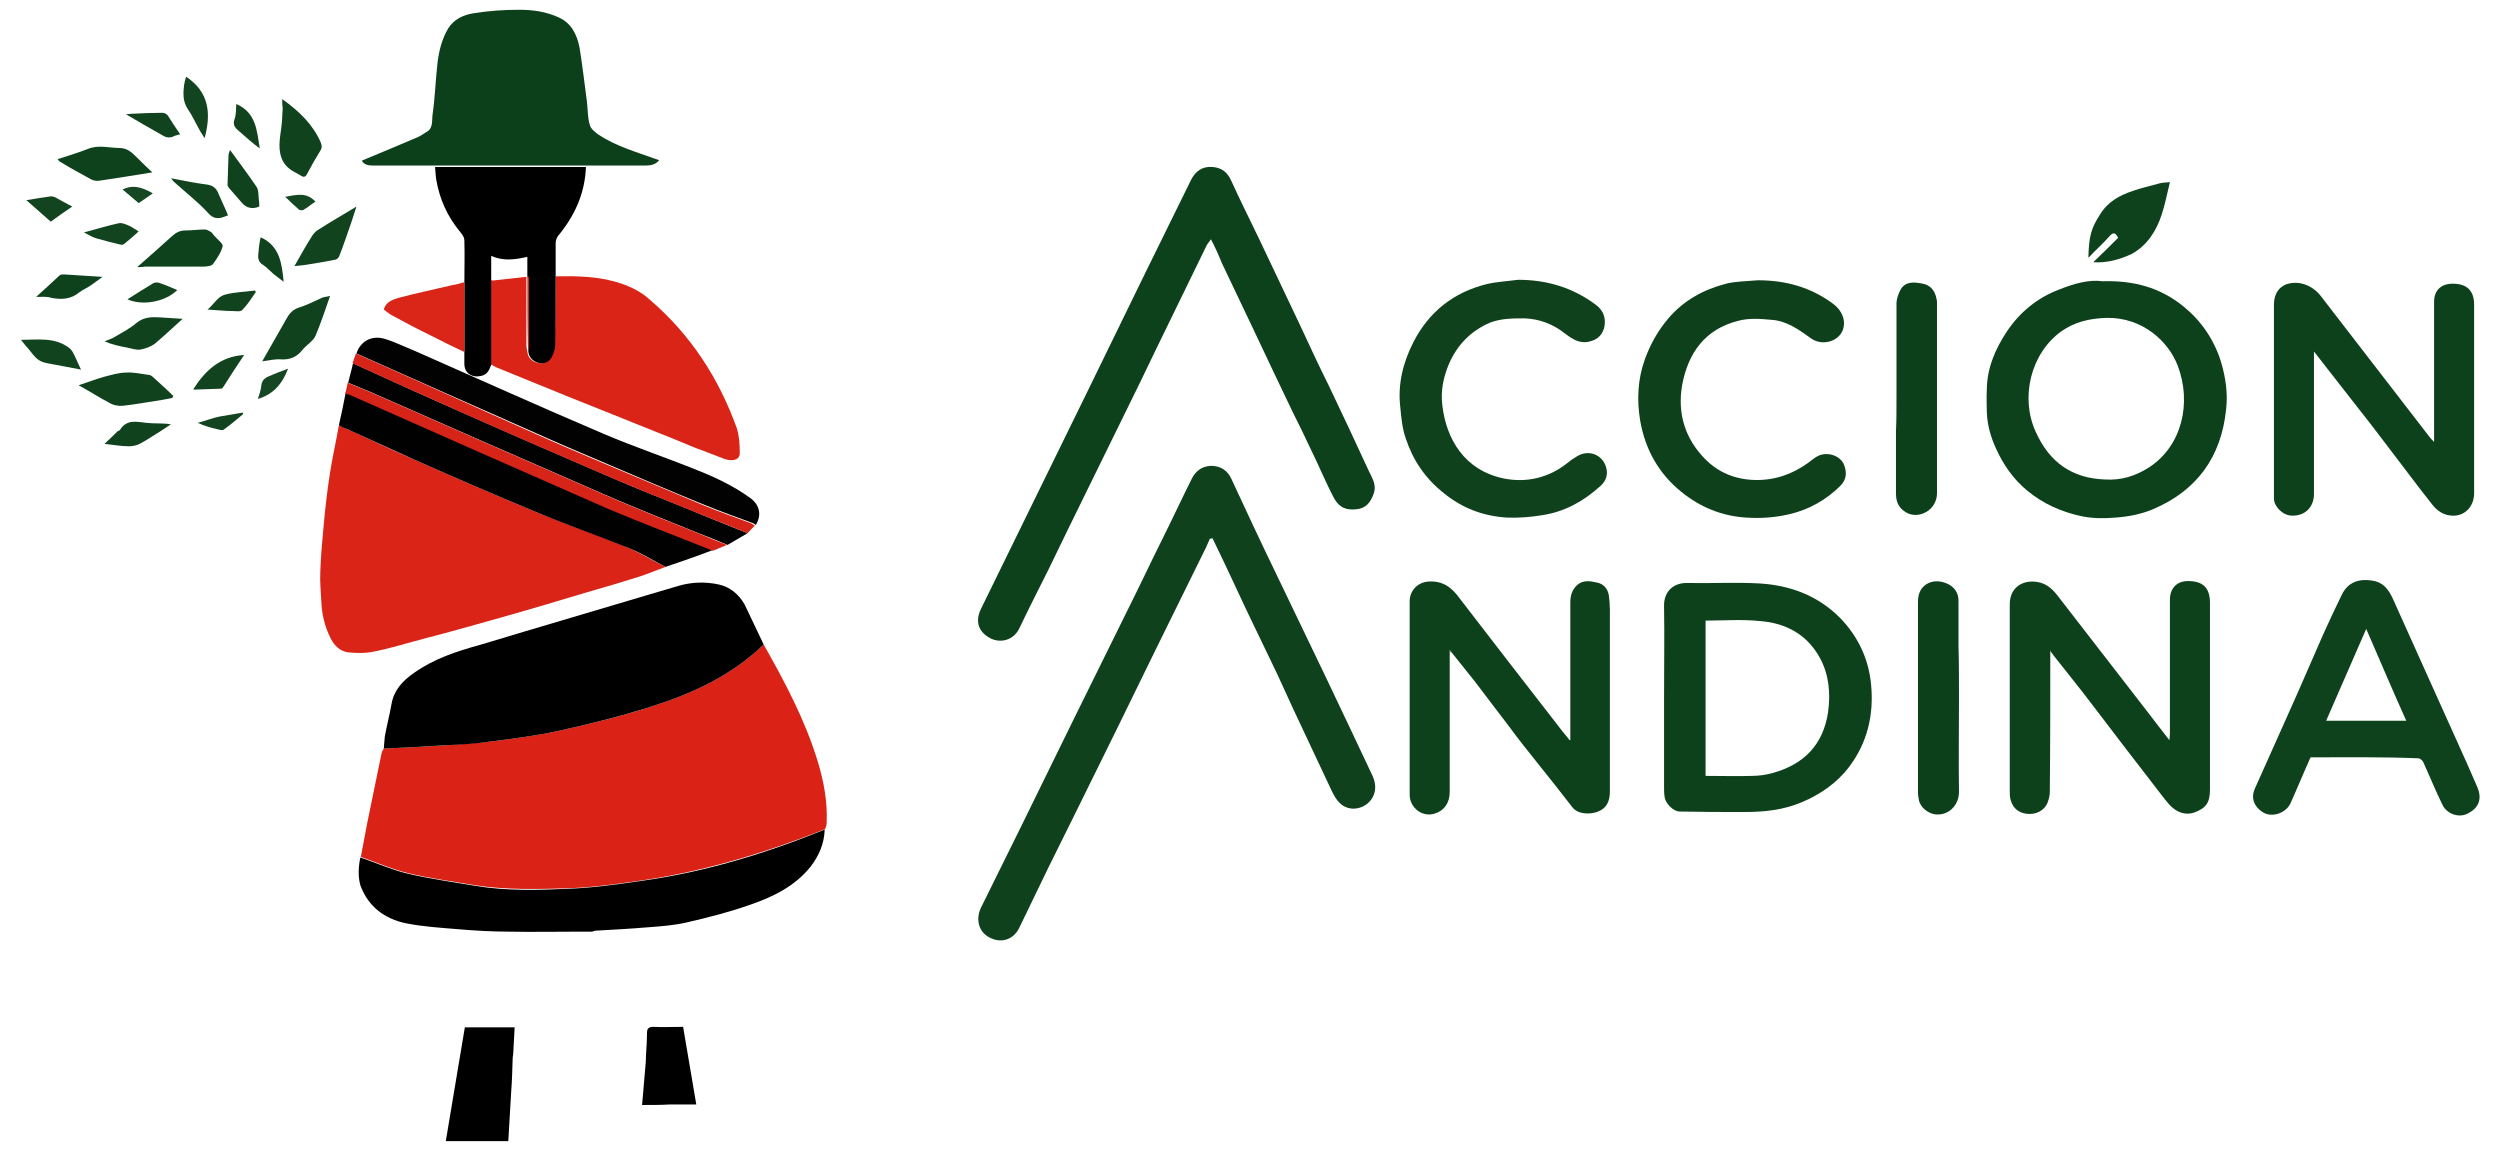
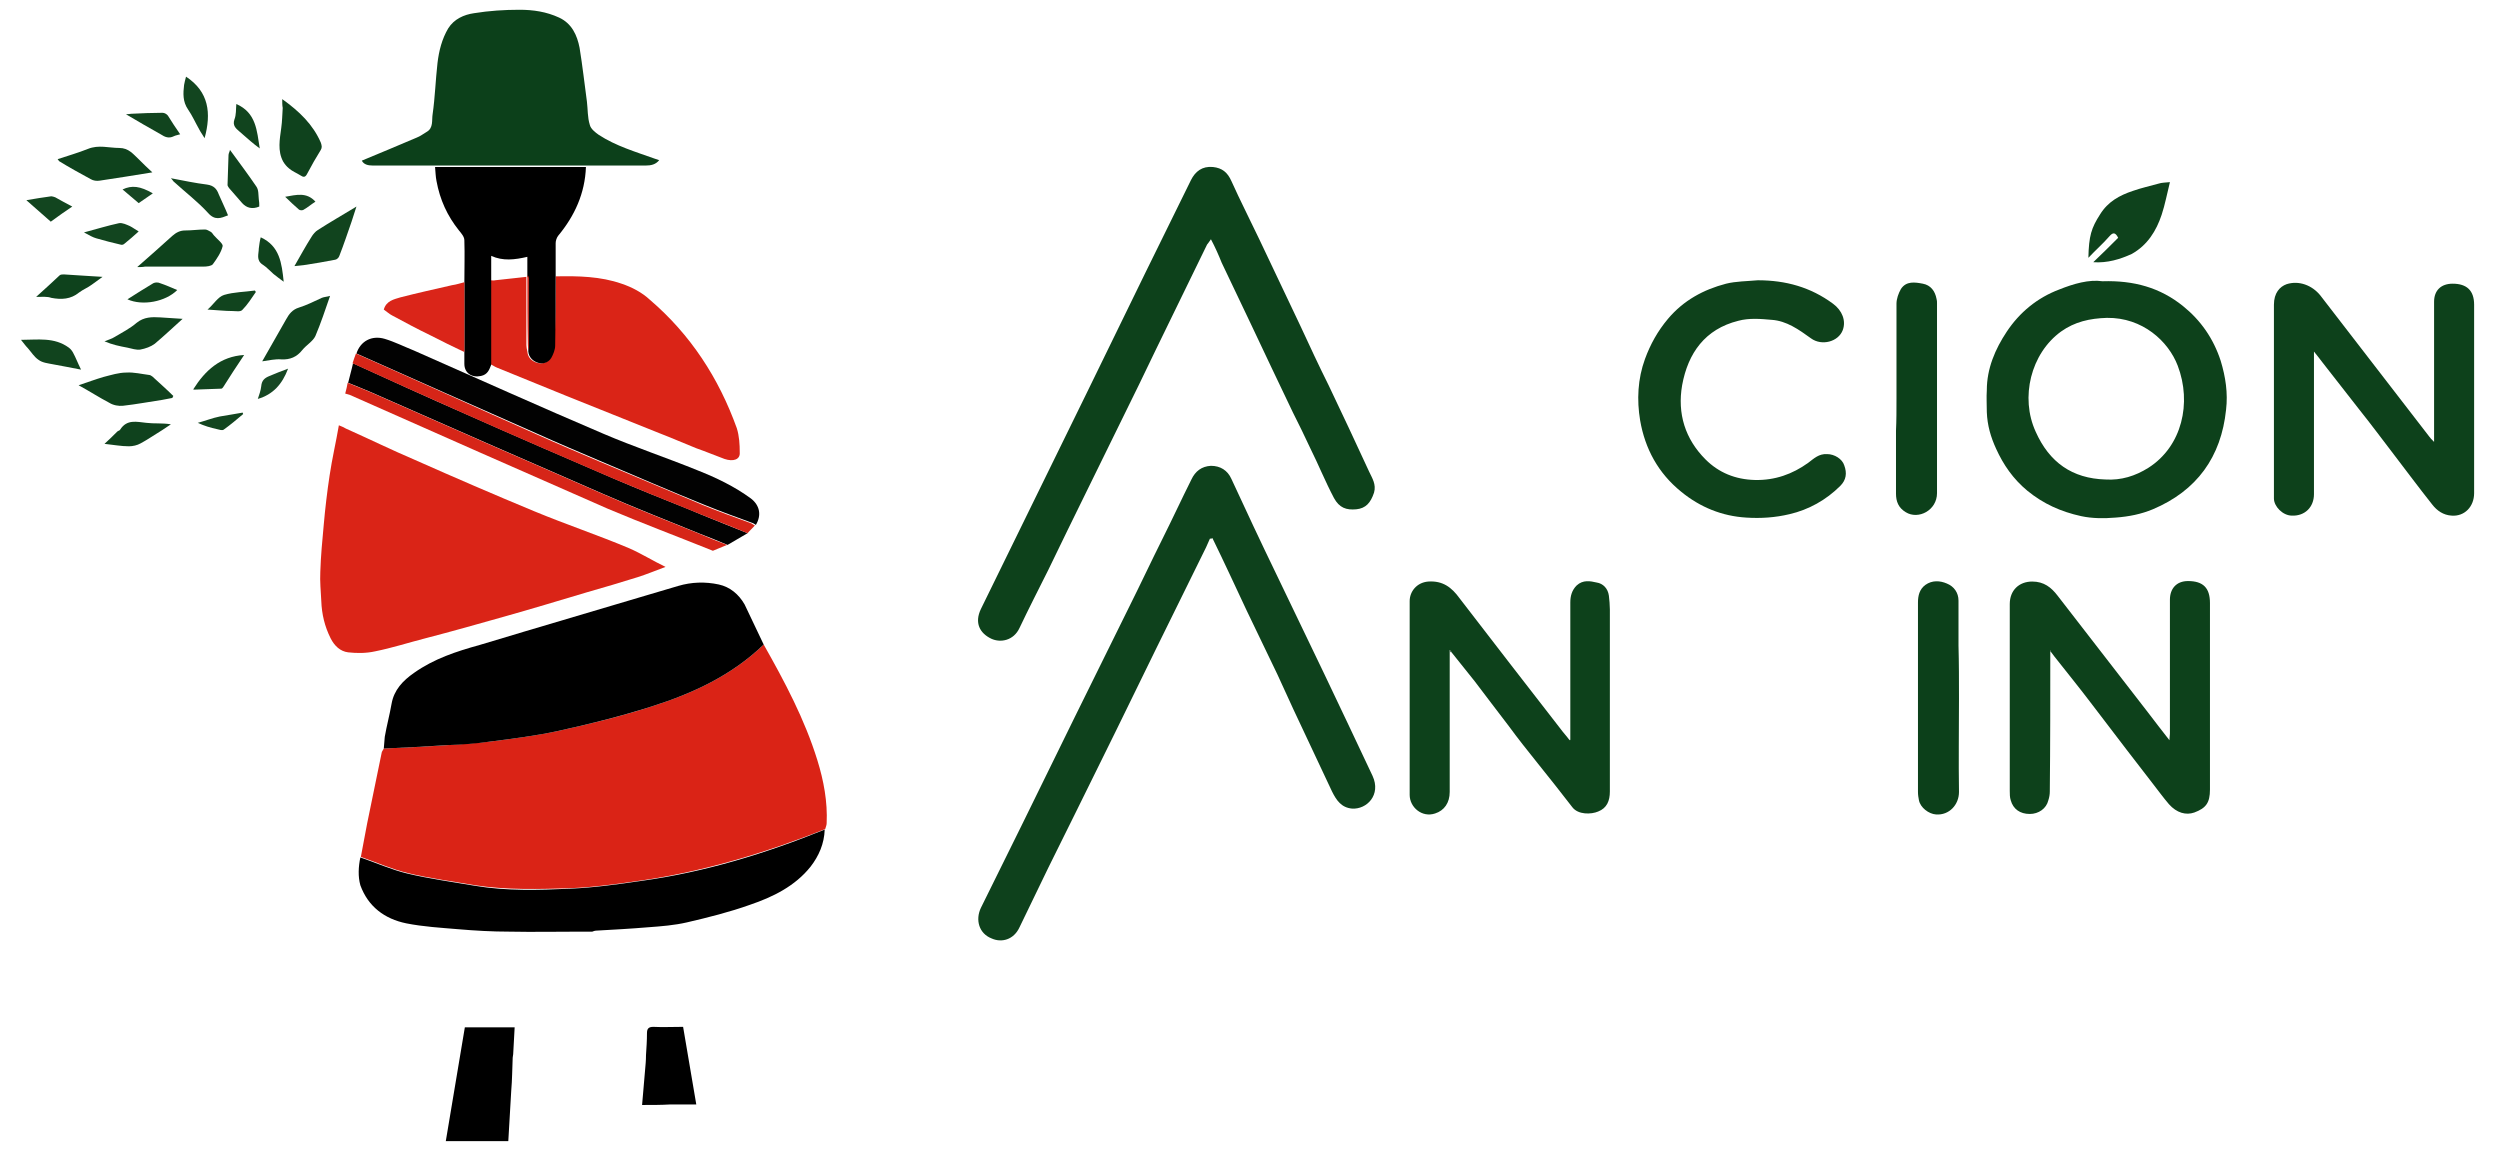
<svg xmlns="http://www.w3.org/2000/svg" version="1.1" id="Capa_1" x="0px" y="0px" viewBox="0 0 512 235.6" style="enable-background:new 0 0 512 235.6;" xml:space="preserve">
  <style type="text/css">
	.st0{fill:#0D411B;}
	.st1{fill:#DA2316;}
	.st2{fill:#DA2417;}
	.st3{fill:#0E411C;}
	.st4{fill:#0C401A;}
	.st5{fill:#0E421C;}
	.st6{fill:#0E411B;}
	.st7{fill:#010101;}
	.st8{fill:#020202;}
	.st9{fill:#D62518;}
	.st10{fill:#DA2519;}
	.st11{fill:#0F421D;}
	.st12{fill:#11441E;}
	.st13{fill:#12451F;}
	.st14{fill:#164723;}
	.st15{fill:#496F54;}
	.st16{fill:#C2CFC6;}
	.st17{fill:#FFFFFF;}
	.st18{fill:none;}
</style>
  <g>
    <path class="st1" d="M156.4,132c4.3,7.6,8.4,15.3,11,23.7c1.3,4.2,2.1,8.5,1.9,12.9c0,0.4-0.2,0.8-0.3,1.2   c-12.1,4.8-24.5,8.6-37.5,10.5c-4.9,0.7-9.7,1.4-14.6,1.6c-6.5,0.2-13.1,0.4-19.6-0.6c-4.6-0.8-9.3-1.4-13.8-2.5   c-3.3-0.8-6.4-2.2-9.6-3.3c0.4-2.3,0.9-4.6,1.3-6.9c1-4.9,2-9.7,3-14.6c0.1-0.2,0.3-0.5,0.4-0.7c4.4-0.2,8.8-0.4,13.1-0.7   c2.8-0.2,5.7-0.4,8.5-0.7c4.7-0.6,9.4-1.2,14.1-2.2c6.4-1.4,12.9-3,19.1-5C141.9,142,149.9,138.3,156.4,132z" />
    <path class="st2" d="M136.3,116.1c-1.9,0.7-3.8,1.5-5.7,2.1c-3.5,1.1-6.9,2.1-10.4,3.1c-5.7,1.7-11.3,3.4-17,5   c-5.3,1.5-10.6,3-16,4.4c-3.5,0.9-6.9,2-10.4,2.7c-1.8,0.4-3.7,0.4-5.5,0.2c-1.6-0.2-2.8-1.3-3.6-2.9c-1.2-2.4-1.8-4.9-1.9-7.6   c-0.1-2-0.3-4-0.2-6c0.1-3.2,0.4-6.4,0.7-9.6c0.3-3.4,0.7-6.8,1.2-10.1c0.5-3.4,1.3-6.8,1.9-10.3c0.5,0.2,1,0.4,1.5,0.7   c4.7,2.1,9.4,4.4,14.1,6.4c8.1,3.6,16.2,7.1,24.4,10.5c6.5,2.7,13.1,4.9,19.5,7.6C131.4,113.4,133.8,114.9,136.3,116.1z" />
    <path class="st3" d="M247.8,110.3c-0.3,0.6-0.5,1.2-0.8,1.8c-3.4,6.9-6.8,13.8-10.2,20.7c-5.5,11.3-11,22.5-16.6,33.8   c-1.8,3.7-3.7,7.4-5.5,11.1c-2,4.1-3.9,8.1-5.9,12.2c-1.2,2.6-3.7,3.2-5.7,2.3c-2.6-1-3.4-3.8-2.2-6.3c2.8-5.7,5.6-11.3,8.4-17   c7.3-14.9,14.6-29.8,22-44.7c2.3-4.6,4.5-9.3,6.8-13.9c2-4,3.9-8.1,5.9-12.1c0.8-1.7,2.1-2.7,4-2.8c1.9,0,3.4,0.9,4.2,2.7   c3,6.5,6,12.9,9.1,19.3c3.3,6.9,6.6,13.7,9.9,20.6c3.3,6.9,6.6,13.9,9.9,20.9c1.8,3.9-1.2,6.9-4.2,6.7c-2.2-0.2-3.2-1.7-4.1-3.5   c-2.6-5.6-5.3-11.2-7.9-16.8c-1.1-2.4-2.2-4.8-3.3-7.2c-2.1-4.4-4.2-8.7-6.3-13.1c-2.3-4.9-4.6-9.9-7-14.8   C248,110.4,247.9,110.3,247.8,110.3z" />
    <path class="st0" d="M248,49c-0.3,0.5-0.6,0.8-0.8,1.1c-4.6,9.5-9.3,19-13.9,28.6c-3.5,7.2-7.1,14.4-10.6,21.6   c-2.7,5.5-5.4,11-8,16.4c-2,4-4,7.9-5.9,11.9c-1.2,2.6-3.9,3.1-5.8,2.2c-2.3-1.1-3.5-3.2-2.1-6.1c4-8.2,8-16.3,12-24.5   c3.2-6.6,6.5-13.2,9.7-19.8c4-8.2,8-16.4,12-24.6c3.1-6.3,6.2-12.6,9.3-18.9c0.9-1.8,2.3-2.9,4.5-2.7c1.9,0.2,3,1.1,3.8,2.9   c1.8,4,3.8,7.9,5.7,11.9c2.8,5.9,5.6,11.8,8.4,17.7c1.9,4.1,3.8,8.2,5.8,12.2c2.8,5.9,5.6,11.8,8.3,17.7c0.6,1.3,1.5,2.6,1,4.3   c-0.7,2.1-1.7,3.2-3.6,3.4c-2.1,0.2-3.5-0.3-4.6-2.3c-1.8-3.4-3.2-6.9-4.9-10.3c-1.1-2.4-2.3-4.8-3.5-7.2c-2.9-6-5.7-12-8.6-18.1   c-2-4.2-4-8.4-6-12.6C249.6,52.3,248.9,50.7,248,49z" />
    <path d="M156.4,132c-6.5,6.3-14.5,10-23,12.7c-6.3,2-12.7,3.6-19.1,5c-4.6,1-9.4,1.6-14.1,2.2c-2.8,0.4-5.6,0.6-8.5,0.7   c-4.4,0.3-8.8,0.5-13.1,0.7c0.1-0.8,0.1-1.6,0.2-2.4c0.4-2.3,1-4.5,1.4-6.8c0.5-2.8,2.3-4.7,4.6-6.3c4.1-2.9,8.7-4.4,13.4-5.7   c3-0.9,6-1.8,9-2.7c6.1-1.8,12.1-3.6,18.2-5.4c4.5-1.3,9-2.7,13.5-4c2.7-0.8,5.5-0.9,8.3-0.3c2.3,0.5,4.1,2,5.3,4.1   C153.8,126.5,155.1,129.3,156.4,132z" />
    <path class="st0" d="M419.9,133.3c0,9.6,0,19.2-0.1,28.8c0,0.6-0.1,1.2-0.3,1.8c-0.4,1.7-2,2.8-3.8,2.8c-2,0-3.4-1-3.9-2.8   c-0.2-0.6-0.2-1.3-0.2-1.9c0-12.8,0-25.6,0-38.3c0-2.8,1.9-4.6,4.6-4.6c2.4,0,3.9,1.2,5.2,2.9c6.2,8,12.3,15.9,18.5,23.9   c1.4,1.8,2.8,3.7,4.4,5.7c0-0.6,0.1-0.9,0.1-1.3c0-9.2,0-18.3,0-27.5c0-2.2,1.3-3.8,3.7-3.8c3.1,0,4.5,1.4,4.5,4.5   c0,12.7,0,25.5,0,38.2c0,2.7-0.8,3.8-3.2,4.7c-1.7,0.6-3.6,0.1-5.2-1.7c-1.2-1.4-2.2-2.8-3.3-4.2c-1.8-2.3-3.6-4.7-5.4-7   c-2.4-3.1-4.7-6.2-7.1-9.3c-2.5-3.3-5.1-6.5-7.7-9.8c-0.3-0.4-0.6-0.8-0.9-1.2c0-0.1-0.1-0.1-0.1-0.2   C419.9,133.2,419.9,133.3,419.9,133.3z" />
    <path class="st0" d="M321.6,151.4c0-9.3,0-18.6,0-28c0-1.3,0.3-2.5,1.3-3.5c1.3-1.2,2.8-0.9,4.1-0.6c1.3,0.2,2.3,1.2,2.5,2.7   c0.1,0.9,0.2,1.9,0.2,2.8c0,12.4,0,24.8,0,37.3c0,1.9-0.6,3.4-2.4,4.1c-1.4,0.6-4.1,0.7-5.3-0.9c-2.3-3-4.7-6-7.1-9   c-2-2.5-4-5-5.9-7.6c-2.4-3.1-4.7-6.2-7-9.2c-1.6-2-3.2-4-4.8-6c-0.1-0.1-0.2-0.3-0.3-0.4c0,0.1,0,0.3,0,0.4c0,9.6,0,19.1,0,28.7   c0,2.2-1.1,3.8-3,4.4c-2.7,0.9-5.2-1.3-5.2-3.8c0-13.2,0-26.4,0-39.7c0-1.9,1.4-3.8,3.8-4c3-0.2,4.8,1.2,6.4,3.4   c6.9,9,13.9,18,20.8,26.9c0.5,0.7,1.1,1.3,1.6,2c0.1,0.1,0.1,0.1,0.2,0.2C321.6,151.6,321.6,151.5,321.6,151.4z" />
    <path class="st0" d="M498.5,90.5c0-5.2,0-10.2,0-15.1c0-4.5,0-9.1,0-13.6c0-2.3,1.4-3.7,3.8-3.7c2.9,0,4.4,1.4,4.4,4.3   c0,12.9,0,25.7,0,38.6c0,2.8-2,4.8-4.6,4.6c-1.7-0.1-3-1-4-2.3c-2.7-3.4-5.3-6.9-7.9-10.3c-2.3-3-4.6-6.1-7-9.1   c-2.5-3.2-5-6.4-7.5-9.6c-0.5-0.7-1.1-1.4-1.8-2.3c0,0.7,0,1,0,1.4c0,9.3,0,18.6,0,27.8c0,2.7-1.9,4.5-4.5,4.4   c-1.9,0-3.7-1.9-3.7-3.5c0-1.9,0-3.8,0-5.7c0-11.3,0-22.7,0-34c0-2.4,1.2-3.7,2.6-4.2c2.5-0.8,5.2,0.2,6.9,2.3   c7.4,9.6,14.9,19.3,22.3,28.9C497.7,89.7,498,90,498.5,90.5z" />
    <path class="st0" d="M430.6,57.6c6.4-0.2,11.8,1.3,16.5,5.1c3.6,2.9,6.2,6.6,7.7,11.2c1,3.3,1.5,6.6,1.1,10c-1,9.7-6,16.6-15,20.4   c-2.4,1-4.9,1.5-7.6,1.7c-2.4,0.2-4.8,0.2-7.1-0.3c-4.1-0.9-7.7-2.5-11-5.2c-2.9-2.4-4.9-5.3-6.4-8.6c-1.1-2.4-1.8-4.8-1.9-7.5   c0-1.5-0.1-3,0-4.5c0-4.4,1.7-8.4,4.1-12c2.6-3.9,6.2-6.9,10.7-8.6C424.7,58.1,427.8,57.2,430.6,57.6z M431.2,98.2   c3.2,0.2,6.1-0.7,8.8-2.4c6.9-4.4,8.9-13.3,6-20.9c-1.9-5-7.2-9.9-14.5-9.8c-3.5,0.1-6.6,0.8-9.4,2.8c-6.2,4.5-8.4,13.5-5.2,20.5   C419.7,94.7,424.4,98,431.2,98.2z" />
    <path class="st4" d="M89.1,33.9c-4.3,0-8.5,0-12.8,0c-0.9,0-1.8-0.2-2.2-1c3.8-1.6,7.5-3.1,11.2-4.7c0.8-0.3,1.4-0.8,2.1-1.2   c1.4-0.8,1-2.4,1.2-3.6c0.5-3.5,0.6-7,1-10.5c0.3-2.5,0.9-4.9,2.2-7.1c1.2-1.9,3.2-2.8,5.3-3.1c3.1-0.5,6.2-0.7,9.3-0.7   c2.8,0,5.5,0.4,8.1,1.6c2.6,1.2,3.7,3.6,4.2,6.2c0.6,3.7,1,7.3,1.5,11c0.2,1.6,0.1,3.2,0.6,4.8c0.2,0.8,1.1,1.5,1.8,2   c3.5,2.3,7.6,3.5,11.5,4.9c0.3,0.1,0.6,0.2,0.9,0.3c-0.7,0.9-1.7,1.1-2.7,1.1c-4.1,0-8.2,0-12.3,0C109.7,33.9,99.4,33.9,89.1,33.9z   " />
-     <path class="st0" d="M340.8,142.8c0-6.2,0.1-12.4,0-18.6c-0.1-3.3,2.2-4.9,4.8-4.8c5,0.1,10-0.2,14.9,0.1c6.2,0.4,11.8,2.5,16.3,7   c3.7,3.8,5.9,8.4,6.4,13.7c0.6,6.3-0.8,12-4.6,17c-2.5,3.2-5.8,5.5-9.6,7.1c-3.8,1.6-7.7,2-11.7,2c-4.4,0-8.8,0-13.3-0.1   c-1.3,0-3-1.7-3.1-3.1c-0.1-0.6-0.1-1.3-0.1-1.9C340.8,155.1,340.8,149,340.8,142.8z M349.3,127.1c0,10.6,0,21.2,0,31.8   c3.2,0,6.4,0.1,9.5,0c1.4,0,2.9-0.2,4.3-0.6c6.4-1.8,10.3-5.8,11.3-12.5c0.5-3.8,0.2-7.5-1.6-10.9c-2.6-4.9-7-7.3-12.3-7.7   C356.8,126.8,353,127.1,349.3,127.1z" />
    <path class="st2" d="M113.8,56.6c4.6-0.1,9.2,0,13.5,1.5c2.1,0.7,4.2,1.8,5.8,3.3c8.3,7.1,14.1,16,17.8,26.3c0.5,1.6,0.6,3.3,0.6,5   c0.1,1.4-1.3,1.9-3.1,1.3c-1.9-0.7-3.8-1.5-5.8-2.2c-2.5-1-5-2.1-7.6-3.1c-6.4-2.6-12.8-5.1-19.2-7.7c-4.7-1.9-9.3-3.8-14-5.7   c-0.5-0.2-0.9-0.5-1.3-0.7c0-5.7,0-11.5,0-17.2c0.3,0,0.6,0.1,0.9,0c2.1-0.2,4.3-0.5,6.4-0.7c0,4.7,0,9.4,0,14   c0,0.4,0.1,0.8,0.2,1.3c0.1,1.3,1,2,2,2.3c1,0.3,2.1,0,2.7-1c0.4-0.7,0.8-1.7,0.8-2.5C113.8,66.1,113.8,61.3,113.8,56.6z" />
-     <path class="st5" d="M473.2,155.1c-1.4,3.1-2.7,6.3-4.1,9.4c-0.9,2-3.7,3-5.6,1.9c-1.8-1.1-2.6-2.9-1.7-4.9   c2.4-5.4,4.8-10.7,7.2-16.1c2.3-5.1,4.5-10.3,6.8-15.5c1.2-2.7,2.5-5.4,3.8-8.1c1.3-2.7,3.7-3.3,6.2-2.9c2.2,0.3,3.3,1.7,4.2,3.6   c3,6.7,6,13.3,9,20c2.8,6.3,5.7,12.5,8.4,18.8c0.9,2.2,0.4,4.2-2.2,5.4c-1.7,0.8-4.1,0-5-1.9c-1.4-2.9-2.6-5.8-3.9-8.7   c-0.2-0.4-0.7-0.8-1-0.8C487.9,155,480.6,155.1,473.2,155.1z M484.6,128.8c-2.8,6.4-5.5,12.6-8.2,18.8c5.4,0,10.8,0,16.4,0   C490,141.4,487.4,135.2,484.6,128.8z" />
    <path d="M73.8,175.6c3.2,1.1,6.3,2.5,9.6,3.3c4.6,1.1,9.2,1.7,13.8,2.5c6.5,1.1,13.1,0.9,19.6,0.6c4.9-0.2,9.8-0.9,14.6-1.6   c13-1.8,25.4-5.6,37.5-10.5c-0.1,2.9-1.2,5.4-2.9,7.6c-3.2,4-7.7,6.2-12.4,7.8c-4.2,1.5-8.6,2.6-12.9,3.6c-2.6,0.6-5.2,0.8-7.9,1   c-3.6,0.3-7.2,0.5-10.8,0.7c-0.2,0-0.4,0.1-0.7,0.2c-0.7,0-1.4,0-2.2,0c-4.9,0-9.9,0.1-14.8,0c-3.5,0-7-0.2-10.5-0.5   c-3.5-0.3-7.1-0.5-10.6-1.2c-4.4-0.9-7.8-3.4-9.4-7.8C73.3,179.5,73.4,177.5,73.8,175.6z" />
-     <path class="st3" d="M310.9,57.3c5.9,0,11.2,1.6,15.9,5.1c1.5,1.1,2.1,2.6,1.8,4.4c-0.3,1.6-1.3,2.7-2.9,3.1   c-2.1,0.6-3.6-0.4-5.2-1.6c-2.4-1.9-5.2-3-8.3-3.1c-2.4,0-4.8,0-7.1,0.9c-3.9,1.7-6.6,4.5-8.3,8.3c-1.2,2.8-1.8,5.7-1.4,8.7   c0.8,6.7,4.4,13.2,12.6,14.9c4.6,0.9,9.1-0.1,12.9-3.1c0.6-0.5,1.3-1,2-1.4c2.3-1.5,5.2-0.5,6,2.1c0.5,1.6,0,2.9-1.1,3.9   c-3.4,3.1-7.3,5.3-11.9,6c-2.4,0.4-4.9,0.6-7.3,0.5c-4.8-0.3-9.1-1.9-12.9-5c-3.8-3-6.3-6.7-7.8-11.2c-0.7-2-0.9-4.1-1.1-6.2   c-0.6-4.8,0.5-9.3,2.7-13.6c3.2-6.2,8.2-10.1,14.9-11.8C306.5,57.7,308.7,57.6,310.9,57.3z" />
    <path class="st6" d="M360,57.4c5.7,0,10.8,1.4,15.4,4.8c1.9,1.4,2.7,3.5,2,5.4c-0.9,2.4-4.3,3.3-6.5,1.7c-2.5-1.8-5-3.6-8.1-3.8   c-2.2-0.2-4.6-0.4-6.8,0.2c-6.8,1.7-10.3,6.6-11.5,13.2c-1,5.8,0.6,11,4.8,15.2c2.7,2.7,6.1,4.1,10.1,4.2c4.1,0.1,7.7-1.2,10.9-3.5   c1.2-0.9,2.2-1.9,3.9-1.8c1.5,0,3.1,1,3.5,2.3c0.6,1.6,0.4,3-0.8,4.2c-2.9,2.9-6.5,4.9-10.4,5.8c-2.9,0.7-5.9,0.9-8.9,0.7   c-4.9-0.3-9.4-2.1-13.3-5.3c-4.7-3.8-7.4-8.8-8.4-14.6c-0.7-4.2-0.5-8.5,1-12.6c1.1-3,2.6-5.7,4.7-8.2c3.2-3.8,7.3-6,11.9-7.2   C355.5,57.6,357.8,57.6,360,57.4z" />
    <path d="M113.8,56.6c0,4.7,0,9.4-0.1,14.2c0,0.8-0.4,1.8-0.8,2.5c-0.6,1-1.7,1.3-2.7,1c-1-0.3-1.9-1.1-2-2.3c0-5,0-10,0-14.9   c0-0.2-0.1-0.4-0.2-0.5c0-1.3,0-2.6,0-4c-2.6,0.6-5,0.9-7.4-0.2c0,1.8,0,3.4,0,5.1c0,5.7,0,11.5,0,17.2c-0.4,1-0.7,2-2.1,2.3   c-1.9,0.4-3.4-0.6-3.4-2.5c0-0.7,0-1.4,0-2.1c0-4.8,0-9.6,0-14.3c0-3,0.1-5.9,0-8.9c0-0.7-0.6-1.4-1.1-2c-2.4-3-3.9-6.3-4.6-10.1   c-0.2-1-0.2-1.9-0.3-2.9c10.3,0,20.6,0,30.9,0c-0.2,5.4-2.3,10-5.7,14.1c-0.3,0.4-0.5,1-0.5,1.5C113.8,51.9,113.8,54.2,113.8,56.6z   " />
-     <path class="st7" d="M136.3,116.1c-2.5-1.3-4.9-2.8-7.4-3.8c-6.5-2.6-13.1-4.9-19.5-7.6c-8.2-3.4-16.3-6.9-24.4-10.5   c-4.7-2.1-9.4-4.3-14.1-6.4c-0.5-0.2-1-0.4-1.5-0.7c0.5-2.2,1-4.5,1.4-6.7c0.3,0.1,0.7,0.2,1,0.3c17.6,7.8,35.2,15.6,52.8,23.3   c7.1,3.1,14.3,5.8,21.5,8.6C142.8,113.9,139.5,115,136.3,116.1z" />
    <path class="st8" d="M73,72.4c0.8-2.5,3.1-3.8,5.8-3c2,0.6,4,1.6,6,2.4c12.9,5.7,25.8,11.5,38.7,17c6.3,2.7,12.9,4.9,19.3,7.5   c3.8,1.5,7.6,3.3,11,5.8c1.8,1.4,2.2,3.4,1,5.4c-0.2-0.1-0.4-0.3-0.7-0.4c-3.3-1.2-6.6-2.4-9.8-3.7c-7.2-2.9-14.3-6-21.4-9   c-4.2-1.8-8.5-3.6-12.7-5.5C97.7,83.4,85.4,77.9,73,72.4z" />
    <path class="st4" d="M401.2,143c0,6.4-0.1,12.8,0,19.2c0,2.6-2,4.8-4.7,4.6c-1.5-0.1-3.2-1.4-3.5-2.9c-0.1-0.5-0.2-1.1-0.2-1.7   c0-12.9,0-25.9,0-38.8c0-1.4,0.3-2.7,1.5-3.6c1.4-1,3-0.9,4.4-0.3c1.5,0.6,2.4,1.9,2.4,3.5c0,3.1,0,6.1,0,9.2   C401.2,135.8,401.2,139.4,401.2,143z" />
    <path class="st4" d="M388.4,81.7c0-6.5,0-13,0-19.5c0-1,0.4-2.1,0.9-3c1.1-1.7,2.9-1.4,4.5-1.1c1.6,0.3,2.5,1.5,2.8,3.1   c0.1,0.3,0.1,0.6,0.1,0.9c0,13,0,26,0,38.9c0,3.5-3.8,5.5-6.4,3.9c-1.5-0.9-2-2.2-2-3.8c0-4.3,0-8.6,0-12.9   C388.4,86.2,388.4,83.9,388.4,81.7z" />
    <path class="st8" d="M153.1,109.2c-1.4,0.8-2.7,1.6-4.1,2.4c-1.9-0.8-3.8-1.6-5.7-2.3c-6.6-2.7-13.3-5.3-19.9-8.2   c-15.9-6.9-31.8-13.9-47.7-20.9c-1.4-0.6-2.9-1.2-4.4-1.8c0.3-1.3,0.7-2.6,1-4c7.7,3.5,15.3,7,23.1,10.4   c10.1,4.5,20.3,8.9,30.5,13.3c4.9,2.1,9.9,4.1,14.9,6.1C144.8,105.9,148.9,107.5,153.1,109.2z" />
    <path d="M95.2,210.4c3.4,0,6.7,0,10.2,0c-0.1,1.9-0.2,3.7-0.3,5.5c0,0.2-0.1,0.5-0.1,0.7c-0.1,2.3-0.1,4.5-0.3,6.8   c-0.2,3.4-0.4,6.8-0.6,10.3c-4.2,0-8.4,0-12.8,0C92.6,225.9,93.9,218.1,95.2,210.4z" />
    <path class="st9" d="M153.1,109.2c-4.1-1.7-8.3-3.3-12.4-5c-5-2-9.9-4-14.9-6.1c-10.2-4.4-20.4-8.8-30.5-13.3   c-7.7-3.4-15.4-6.9-23.1-10.4c0.2-0.7,0.5-1.4,0.7-2c12.4,5.5,24.7,11.1,37.1,16.6c4.2,1.9,8.5,3.7,12.7,5.5c7.1,3,14.3,6,21.4,9   c3.2,1.3,6.5,2.5,9.8,3.7c0.2,0.1,0.4,0.3,0.7,0.4C154.2,108.1,153.6,108.6,153.1,109.2z" />
    <path class="st9" d="M71.2,78.4c1.5,0.6,2.9,1.2,4.4,1.8c15.9,7,31.8,14,47.7,20.9c6.6,2.9,13.2,5.5,19.9,8.2   c1.9,0.8,3.8,1.6,5.7,2.3c-1,0.4-1.9,0.8-2.9,1.2c-7.2-2.9-14.4-5.6-21.5-8.6c-17.6-7.7-35.2-15.5-52.8-23.3   c-0.3-0.1-0.7-0.2-1-0.3C70.9,79.8,71.1,79.1,71.2,78.4z" />
    <path class="st5" d="M428.7,53.7c1.8-1.7,3.5-3.4,5.1-5c-0.6-1.2-1.1-1.1-1.8-0.3c-1.3,1.5-2.8,2.8-4.3,4.4   c0.1-4.5,0.6-6.1,2.4-8.9c1.6-2.6,4-3.9,6.7-4.8c1.7-0.6,3.5-1,5.3-1.5c0.6-0.2,1.3-0.2,2.3-0.3c-0.6,2.4-1,4.6-1.7,6.7   c-1.1,3.3-2.9,6.2-6.1,8C434.2,53.1,431.6,53.9,428.7,53.7z" />
    <path d="M131.5,226.3c0.2-2.4,0.4-4.7,0.6-7c0.1-1.1,0.2-2.1,0.2-3.2c0.1-1.5,0.2-3,0.2-4.5c0-0.9,0.3-1.3,1.3-1.3   c1.9,0.1,3.9,0,6.1,0c0.9,5.3,1.8,10.5,2.7,15.9c-1.9,0-3.7,0-5.5,0C135.4,226.3,133.6,226.3,131.5,226.3z" />
    <path class="st10" d="M95.1,57.8c0,4.8,0,9.6,0,14.3c-2.3-1.1-4.6-2.2-6.9-3.4c-2.7-1.3-5.3-2.7-7.9-4.1c-0.6-0.3-1.1-0.8-1.7-1.2   c0.5-1.8,2.1-2.1,3.4-2.5c3.5-0.9,7.1-1.7,10.6-2.5C93.4,58.3,94.3,58,95.1,57.8z" />
    <path class="st5" d="M28.1,54.7c2.5-2.2,4.9-4.3,7.2-6.4c0.8-0.7,1.6-1.1,2.6-1.1c1.4,0,2.7-0.2,4.1-0.2c0.4,0,0.8,0.3,1.2,0.5   c0.3,0.2,0.4,0.5,0.7,0.8c0.6,0.7,1.8,1.6,1.7,2.1c-0.3,1.3-1.2,2.6-2,3.7c-0.3,0.4-1.3,0.5-1.9,0.5c-4,0-8,0-12,0   C29.2,54.7,28.7,54.7,28.1,54.7z" />
    <path class="st11" d="M57.8,20.3c3.5,2.5,6.3,5.2,7.9,8.9c0.2,0.6,0.3,1,0,1.5c-1,1.6-1.9,3.2-2.8,4.9c-0.4,0.8-0.8,0.7-1.4,0.3   c-0.8-0.5-1.6-0.8-2.3-1.4c-0.5-0.4-0.9-0.9-1.2-1.4c-1.2-2.2-0.7-4.6-0.4-6.9c0.2-1.4,0.2-2.7,0.3-4.1   C57.8,21.6,57.8,21,57.8,20.3z" />
    <path class="st11" d="M53.7,74c1.7-3,3.3-5.8,4.9-8.6c0.6-1.1,1.3-2,2.6-2.4c1.6-0.5,3.2-1.3,4.7-2c0.5-0.2,1-0.2,1.7-0.4   c-1,2.9-1.9,5.6-3,8.2c-0.5,1.1-1.8,1.8-2.7,2.9c-1.1,1.4-2.5,2-4.3,1.9C56.4,73.5,55.1,73.8,53.7,74z" />
    <path class="st5" d="M31.2,35.3c-3.8,0.6-7.3,1.2-10.8,1.7c-0.6,0.1-1.3,0-1.8-0.3c-2.2-1.2-4.4-2.4-6.5-3.7   c-0.1-0.1-0.1-0.2-0.3-0.4c2.1-0.7,4.2-1.3,6.2-2.1c2.2-0.9,4.3-0.2,6.4-0.2c2,0,2.9,1.3,4.1,2.4C29.3,33.5,30.1,34.3,31.2,35.3z" />
    <path class="st11" d="M35.3,81.5c-0.7,0.1-1.4,0.3-2.1,0.4c-2.7,0.4-5.3,0.9-8,1.2c-0.9,0.1-2-0.1-2.8-0.6   c-2.1-1.1-4.1-2.4-6.3-3.6c1.8-0.6,3.4-1.2,5.1-1.7c1.6-0.4,3.1-0.9,4.7-0.9c1.5-0.1,3.1,0.3,4.7,0.5c0.2,0,0.4,0.2,0.6,0.3   c1.4,1.3,2.9,2.6,4.3,4C35.4,81.2,35.4,81.3,35.3,81.5z" />
    <path class="st12" d="M60.3,54.5c1.2-2.1,2.3-4.1,3.5-6c0.3-0.5,0.8-1.1,1.3-1.4c2.5-1.6,5.1-3.1,7.9-4.8c-0.4,1.3-0.7,2.2-1,3.1   c-0.8,2.3-1.6,4.7-2.5,7c-0.1,0.4-0.6,0.8-0.9,0.8c-2.1,0.4-4.3,0.8-6.4,1.1C61.6,54.4,61,54.4,60.3,54.5z" />
    <path class="st11" d="M37.4,65.3c-2,1.8-3.8,3.5-5.7,5.1c-0.8,0.6-1.9,1-3,1.2c-0.8,0.1-1.7-0.2-2.6-0.4c-1.6-0.3-3.1-0.6-4.7-1.3   c0.7-0.3,1.5-0.5,2.1-0.9c1.5-0.9,3.1-1.7,4.5-2.9c1.5-1.2,3.1-1.2,4.8-1.1C34.2,65.1,35.6,65.2,37.4,65.3z" />
    <path class="st12" d="M16.6,75.7c-2.2-0.4-4-0.8-5.8-1.1c-1-0.2-2.1-0.3-2.9-0.9c-0.9-0.6-1.5-1.6-2.2-2.4   c-0.5-0.5-0.9-1.1-1.4-1.7c3.4,0,6.8-0.6,9.8,1.6c0.4,0.3,0.7,0.7,0.9,1.1C15.5,73.2,15.9,74.3,16.6,75.7z" />
    <path class="st11" d="M47.1,30.7c1.9,2.6,3.7,5,5.4,7.5c0.5,0.7,0.4,1.7,0.5,2.6c0.1,0.5,0.1,1,0.1,1.5c-1.4,0.6-2.6,0.3-3.5-0.7   c-0.9-1-1.8-2.1-2.7-3.1c-0.1-0.2-0.3-0.4-0.3-0.6c0.1-2,0.1-4.1,0.2-6.1C46.8,31.4,47,31.2,47.1,30.7z" />
    <path class="st12" d="M35,36.5c2.6,0.5,5,1,7.4,1.3c1.4,0.2,2,0.9,2.4,2c0.6,1.4,1.3,2.8,1.9,4.3c-1.5,0.6-2.7,1.1-4.1-0.5   c-2.1-2.3-4.6-4.2-6.9-6.3C35.5,37.2,35.4,36.9,35,36.5z" />
    <path class="st11" d="M21.4,90.9c1-0.9,1.8-1.7,2.6-2.5c0.2-0.2,0.5-0.2,0.6-0.4c1.4-2.2,3.4-1.6,5.4-1.4c1.6,0.2,3.2,0,5,0.3   c-0.6,0.4-1.2,0.8-1.8,1.2c-1.5,0.9-2.9,1.9-4.4,2.7c-0.7,0.4-1.6,0.6-2.4,0.6C24.8,91.4,23.3,91.1,21.4,90.9z" />
    <path class="st5" d="M7.4,60.8c1.8-1.6,3.3-3,4.8-4.4c0.2-0.2,0.6-0.2,0.9-0.2c2.6,0.2,5.1,0.3,7.9,0.5c-0.8,0.6-1.5,1.1-2.2,1.6   c-0.8,0.6-1.8,1-2.6,1.6c-1.7,1.4-3.6,1.5-5.7,1.1C9.7,60.7,8.7,60.8,7.4,60.8z" />
    <path class="st13" d="M38.1,15.7c4.7,3.1,5.2,7.5,3.8,12.6c-0.4-0.7-0.8-1.2-1.1-1.8c-0.8-1.4-1.4-2.8-2.3-4.1   c-1.1-1.6-1-3.3-0.8-5C37.8,16.9,37.9,16.4,38.1,15.7z" />
    <path class="st12" d="M50,72.7c-1.5,2.2-2.9,4.4-4.3,6.6c-0.1,0.1-0.2,0.3-0.4,0.3c-1.9,0.1-3.8,0.1-5.6,0.2   c-0.1,0-0.1-0.1-0.1-0.1C42,75.9,45.1,73,50,72.7z" />
    <path class="st13" d="M17.2,47.6c2.6-0.7,4.9-1.4,7.2-1.9c0.7-0.1,1.5,0.3,2.2,0.6c0.6,0.3,1.1,0.7,1.8,1.1c-1,0.9-1.9,1.7-2.9,2.5   c-0.2,0.2-0.5,0.3-0.8,0.2c-1.7-0.4-3.3-0.8-5-1.3C19,48.6,18.3,48.2,17.2,47.6z" />
    <path class="st12" d="M36.9,27.5c-0.6,0.2-0.9,0.2-1.3,0.4c-1,0.5-1.8,0.2-2.7-0.4c-2.3-1.3-4.6-2.6-7.1-4.1c0.5,0,0.8-0.1,1.1-0.1   c2.1-0.1,4.3-0.2,6.4-0.2c0.4,0,0.9,0.3,1.1,0.6C35.2,25,36,26.2,36.9,27.5z" />
    <path class="st13" d="M14.8,42.3c-1.5,1-2.9,2-4.4,3.1c-1.6-1.4-3.3-2.9-5-4.4c1.8-0.3,3.5-0.6,5.1-0.8c0.2,0,0.5,0.1,0.8,0.2   C12.4,41,13.6,41.7,14.8,42.3z" />
    <path class="st12" d="M42.5,63.4c1.3-1.1,2.1-2.6,3.4-3c2-0.6,4.2-0.6,6.3-0.9c0.1,0.1,0.1,0.2,0.2,0.3c-0.9,1.3-1.7,2.6-2.8,3.7   c-0.4,0.4-1.3,0.2-2,0.2C46,63.7,44.4,63.5,42.5,63.4z" />
    <path class="st12" d="M26.1,61.3c1.9-1.2,3.6-2.3,5.3-3.3c0.4-0.2,1-0.2,1.4,0c1.2,0.4,2.3,0.9,3.5,1.4   C33.9,61.8,29.2,62.7,26.1,61.3z" />
    <path class="st12" d="M53.2,30.4c-0.7-0.5-1.3-1-1.9-1.5c-0.8-0.7-1.5-1.3-2.3-2c-0.7-0.6-1.4-1.2-1-2.4c0.4-1,0.3-2.1,0.4-3.2   C52.5,23.1,52.6,26.8,53.2,30.4z" />
    <path class="st11" d="M53.4,48.6c3.9,1.8,4.3,5.3,4.7,9.1c-0.8-0.6-1.5-1.1-2.1-1.6c-0.7-0.6-1.4-1.4-2.2-1.9   c-1.4-0.9-0.8-2.2-0.8-3.3C53.1,50.1,53.2,49.3,53.4,48.6z" />
    <path class="st14" d="M52.8,81.7c0.3-0.9,0.6-1.7,0.7-2.6c0.1-1.2,0.7-1.7,1.7-2.1c1.2-0.5,2.4-1,3.8-1.5   C57.8,78.7,55.9,80.8,52.8,81.7z" />
    <path class="st13" d="M49.8,84.8c-1.3,1.1-2.6,2.2-4,3.2c-0.3,0.2-0.9,0-1.3-0.1c-1.4-0.3-2.7-0.7-4-1.3c1.5-0.4,3-1,4.5-1.3   c1.6-0.3,3.2-0.5,4.7-0.8C49.7,84.6,49.8,84.7,49.8,84.8z" />
    <path class="st14" d="M58.4,40.3c2.3-0.4,4.4-1,6.2,1c-0.8,0.5-1.6,1.2-2.5,1.7c-0.2,0.1-0.7,0.1-0.9-0.1   C60.3,42.1,59.4,41.3,58.4,40.3z" />
    <path class="st14" d="M31.3,39.6c-1,0.7-1.9,1.3-2.9,2c-1.1-0.9-2.2-1.9-3.3-2.8C27,37.9,28.7,38.1,31.3,39.6z" />
    <path class="st15" d="M119.3,190.8c0.7,0,1.4,0,2.2,0C120.7,190.8,120,190.8,119.3,190.8z" />
    <path class="st15" d="M297,133.5c0-0.1,0-0.3,0-0.4c0.1,0.1,0.2,0.3,0.3,0.4C297.2,133.6,297.1,133.6,297,133.5z" />
    <path class="st16" d="M419.9,133.3c0-0.1,0-0.1,0-0.2c0,0.1,0.1,0.1,0.1,0.2L419.9,133.3L419.9,133.3z" />
-     <path class="st16" d="M321.6,151.4c0,0.1,0,0.1,0,0.2c-0.1-0.1-0.1-0.1-0.2-0.2C321.5,151.4,321.6,151.4,321.6,151.4z" />
    <path class="st9" d="M108,56.6c0-0.1,0-0.1,0.1-0.2c0.1,0.2,0.2,0.4,0.2,0.5c0,5,0,10,0,14.9c-0.1-0.4-0.2-0.8-0.2-1.3   C108,66,108,61.3,108,56.6z" />
  </g>
</svg>